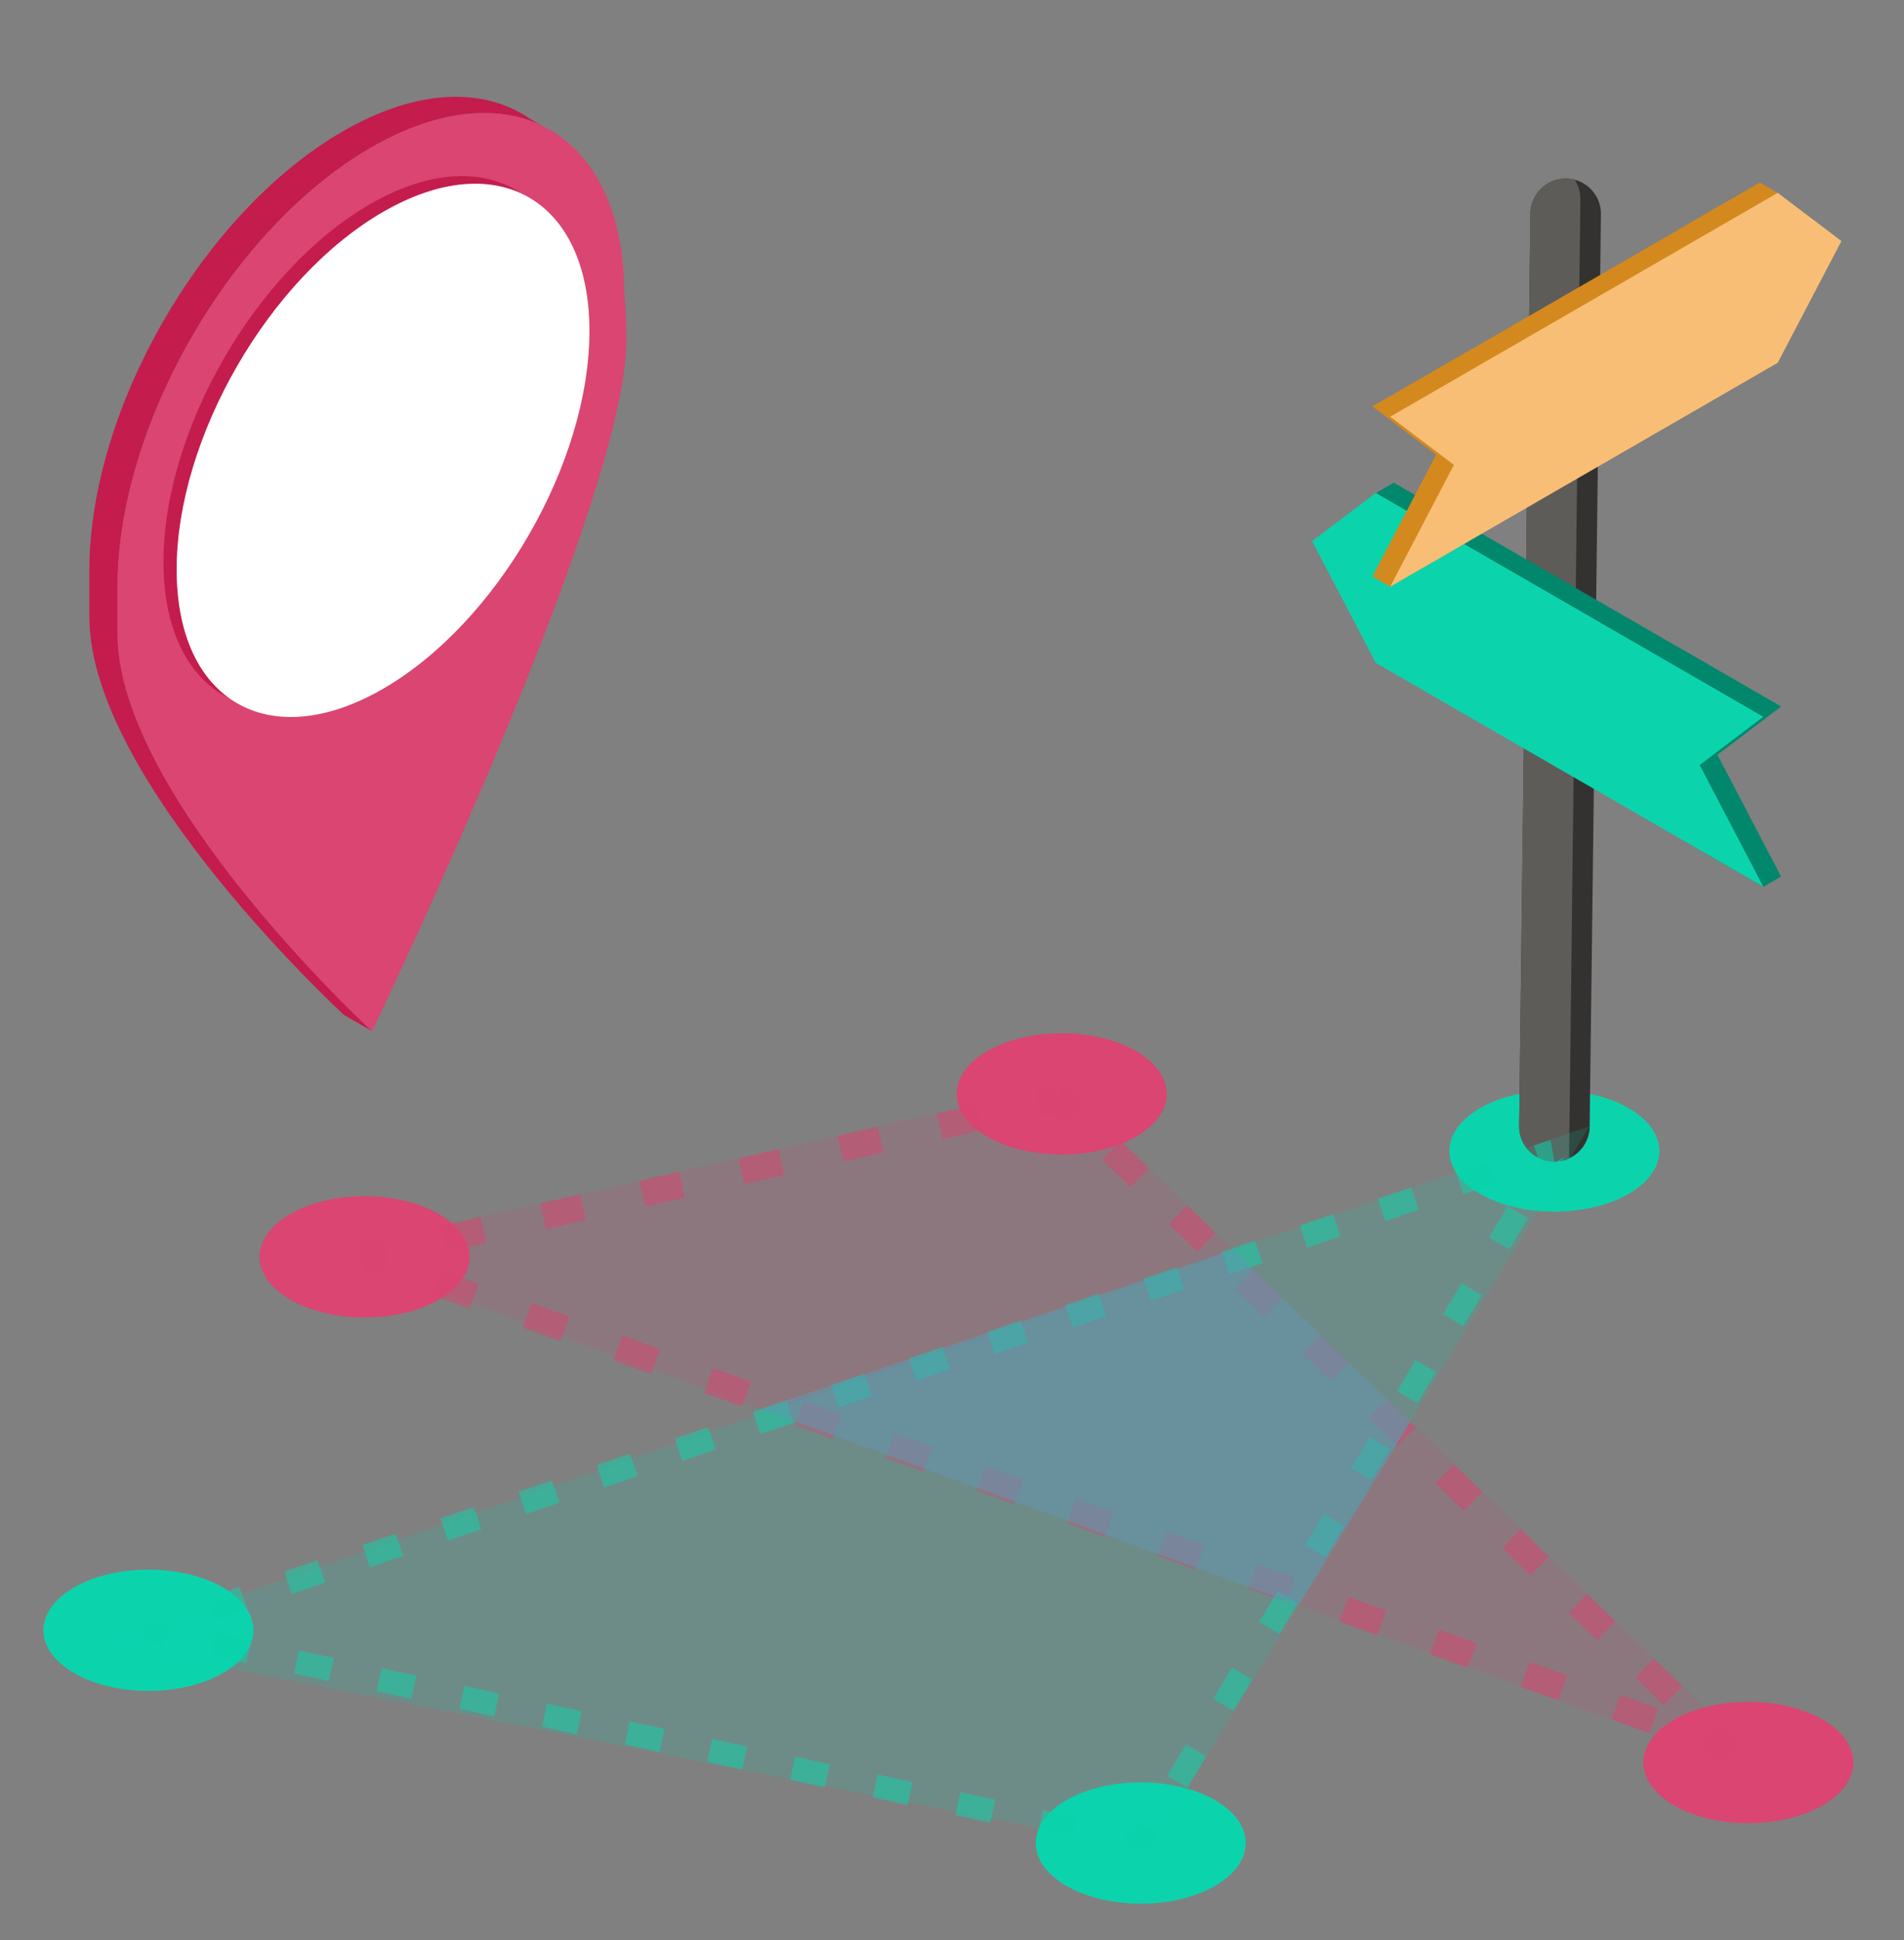
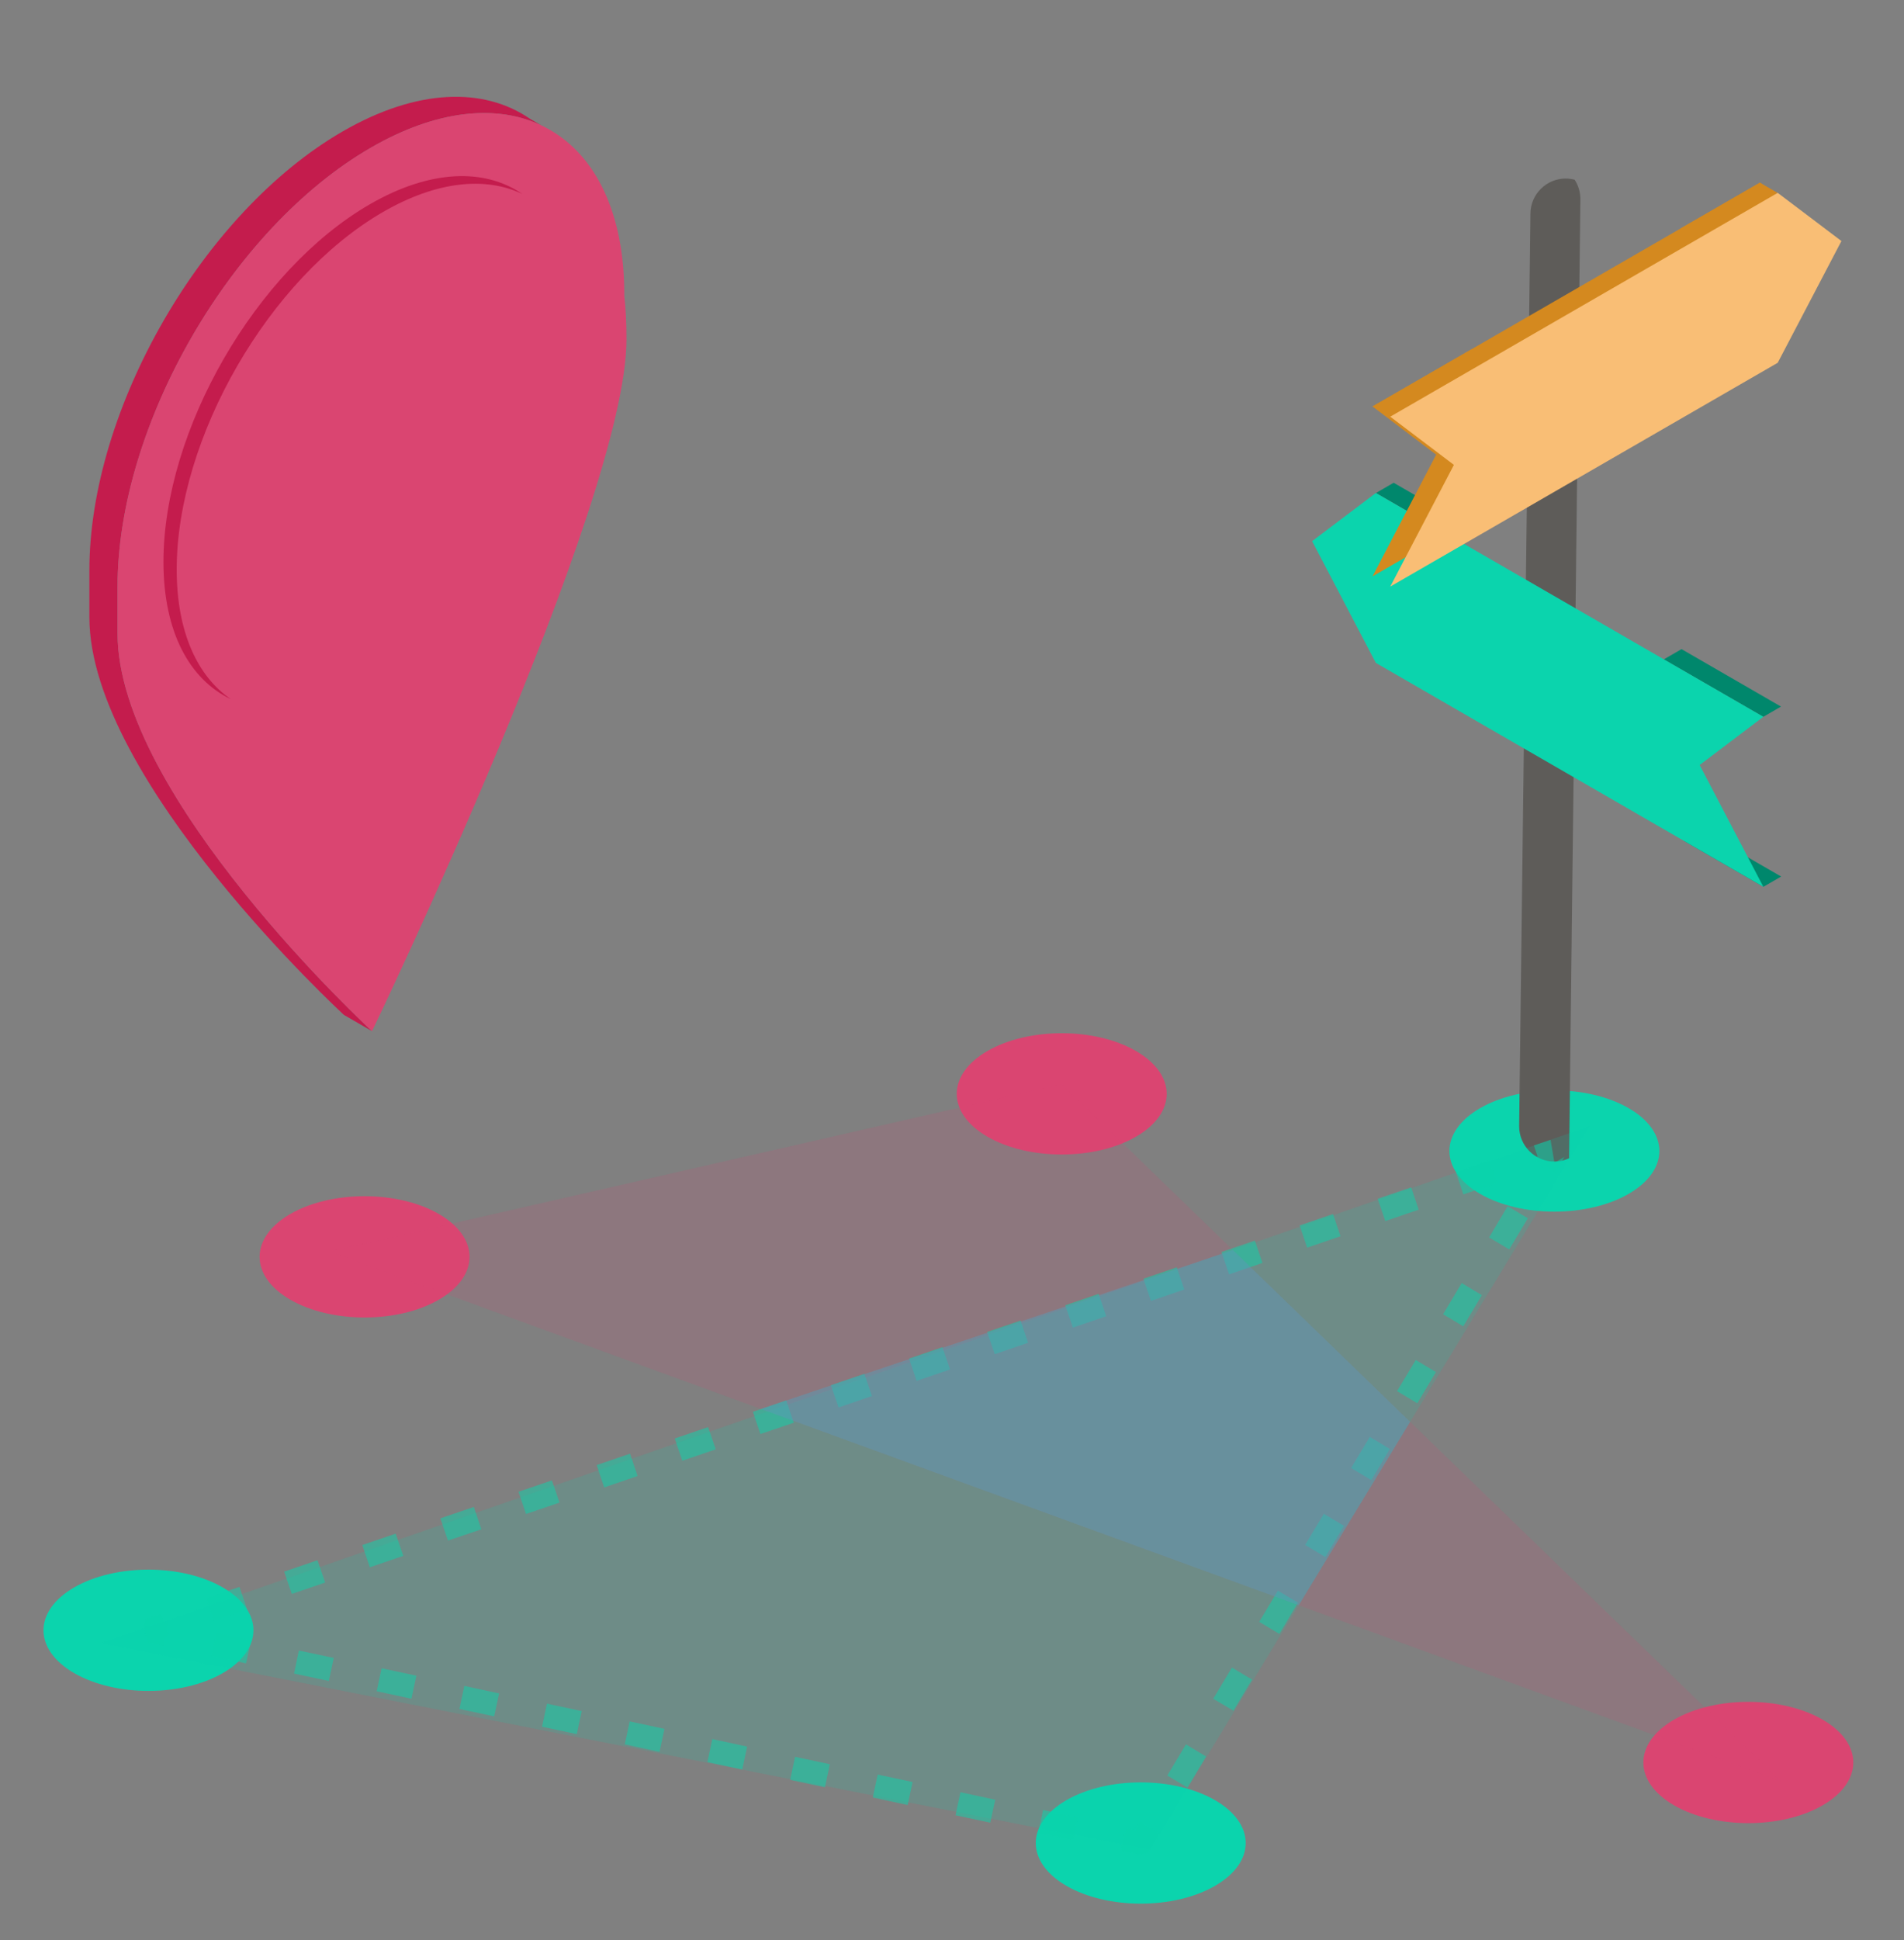
<svg xmlns="http://www.w3.org/2000/svg" width="162" height="165" viewBox="0 0 162 165" fill="none">
  <rect x="0" y="0" width="162" height="165" fill="#808080" stroke="none" />
  <path fill-rule="evenodd" clip-rule="evenodd" d="M31.653 87.689L29.259 86.307C29.259 86.307 7.605 66.388 7.605 52.491L7.605 48.513C7.605 34.773 17.267 18.04 29.163 11.172C35.472 7.529 41.149 7.387 45.091 10.102L46.082 10.673C42.253 8.849 37.154 9.329 31.562 12.558C19.661 19.429 10.004 36.159 10.004 49.898V53.869C10.004 67.766 31.653 87.689 31.653 87.689Z" fill="#C41C4D" />
  <path fill-rule="evenodd" clip-rule="evenodd" d="M10 53.874V49.896C10 36.156 19.662 19.423 31.558 12.555C43.459 5.684 53.116 11.263 53.116 25.003C53.116 25.053 53.116 25.103 53.116 25.153C53.239 26.181 53.303 27.409 53.303 28.872C53.303 42.77 31.654 87.69 31.654 87.69C31.654 87.69 10 67.771 10 53.874Z" fill="#DA4571" />
  <path fill-rule="evenodd" clip-rule="evenodd" d="M19.632 59.452C16.116 57.777 13.908 53.717 13.908 47.789C13.908 36.597 21.779 22.966 31.468 17.372C36.604 14.407 41.22 14.29 44.435 16.494C41.311 14.999 37.153 15.393 32.594 18.025C22.9 23.622 15.034 37.245 15.034 48.437C15.034 53.701 16.774 57.495 19.632 59.452Z" fill="#C41C4D" />
-   <path d="M32.592 58.577C42.29 52.977 50.152 39.36 50.152 28.161C50.152 16.963 42.29 12.424 32.592 18.023C22.893 23.622 15.031 37.24 15.031 48.438C15.031 59.637 22.893 64.176 32.592 58.577Z" fill="white" />
  <path d="M37.335 110.531C40.823 108.517 40.823 105.252 37.335 103.238C33.847 101.224 28.191 101.224 24.703 103.238C21.215 105.251 21.215 108.517 24.703 110.531C28.192 112.544 33.847 112.544 37.335 110.531Z" fill="#DA4571" />
  <path d="M96.65 96.671C100.138 94.657 100.138 91.391 96.65 89.378C93.162 87.364 87.506 87.364 84.018 89.377C80.53 91.391 80.53 94.656 84.018 96.67C87.506 98.684 93.162 98.684 96.65 96.671Z" fill="#DA4571" />
  <path d="M155.071 153.531C158.559 151.517 158.559 148.252 155.071 146.238C151.583 144.225 145.928 144.225 142.44 146.238C138.952 148.252 138.952 151.517 142.44 153.531C145.928 155.545 151.583 155.545 155.071 153.531Z" fill="#DA4571" />
  <path d="M138.569 101.53C142.058 99.516 142.057 96.251 138.569 94.237C135.081 92.223 129.426 92.223 125.938 94.237C122.45 96.251 122.45 99.516 125.938 101.53C129.426 103.543 135.081 103.543 138.569 101.53Z" fill="#0BD4AD" />
-   <path fill-rule="evenodd" clip-rule="evenodd" d="M130.215 18.183C130.215 16.533 131.565 15.183 133.215 15.183C134.875 15.183 136.215 16.533 136.215 18.183L135.255 95.783C135.255 97.433 133.905 98.783 132.255 98.783C130.595 98.783 129.255 97.433 129.255 95.783L130.215 18.183Z" fill="#343230" />
  <path fill-rule="evenodd" clip-rule="evenodd" d="M129.255 95.783L130.215 18.183C130.215 16.533 131.565 15.183 133.215 15.183C133.475 15.183 133.735 15.223 133.975 15.283C134.285 15.753 134.465 16.323 134.465 16.933L133.505 98.503C133.125 98.683 132.695 98.783 132.255 98.783C130.595 98.783 129.255 97.433 129.255 95.783Z" fill="#5E5C59" />
  <path d="M103.374 160.379C106.862 158.366 106.861 155.101 103.373 153.087C99.885 151.073 94.23 151.073 90.742 153.087C87.254 155.1 87.254 158.366 90.742 160.379C94.23 162.393 99.885 162.393 103.374 160.379Z" fill="#0BD4AD" />
  <path d="M18.948 142.288C22.436 140.274 22.436 137.009 18.947 134.995C15.459 132.981 9.804 132.981 6.316 134.995C2.828 137.009 2.828 140.274 6.316 142.288C9.804 144.301 15.459 144.302 18.948 142.288Z" fill="#0BD4AD" />
  <path fill-rule="evenodd" clip-rule="evenodd" d="M28.049 106.434L90.339 92.204L151.549 151.494L28.049 106.434Z" fill="#DA4571" fill-opacity="0.15" />
-   <path fill-rule="evenodd" clip-rule="evenodd" d="M31.02 108.005C31.02 108.005 30.422 106.405 30.796 105.912L30.781 105.777L32.471 105.403L32.665 106.285L33.009 106.405L32.815 106.928L32.964 107.586L32.545 107.676L32.246 108.513L30.646 107.93L31.02 108.005ZM90.094 94.593C90.094 94.593 89.9 91.708 90.886 92.68L92.097 93.846L90.528 95.46L89.75 94.698L88.659 94.952L88.15 92.769L89.84 92.381L90.094 94.593ZM145.31 147.657L145.594 146.909L145.938 147.028L146.387 146.565L147.598 147.731C148.585 148.688 146.821 149.66 146.821 149.66C146.821 149.66 146.566 149.705 146.267 149.526C146.163 149.481 146.028 149.451 145.894 149.391L144.832 149.017L145.056 148.389L144.832 148.165L145.31 147.657ZM38.018 106.45L37.509 104.252L40.903 103.49L41.412 105.672L38.018 106.45ZM46.45 104.521L45.957 102.338L49.351 101.576L49.844 103.759L46.45 104.521ZM54.898 102.607L54.39 100.424L57.784 99.662L58.277 101.845L54.898 102.607ZM63.331 100.693L62.837 98.511L66.231 97.733L66.725 99.931L63.331 100.693ZM71.763 98.78L71.27 96.597L74.664 95.819L75.172 98.017L71.763 98.78ZM80.211 96.866L79.718 94.683L83.112 93.905L83.605 96.103L80.211 96.866ZM93.772 98.615L95.342 97L97.764 99.348L96.194 100.963L93.772 98.615ZM99.454 104.117L101.009 102.503L103.431 104.85L101.876 106.465L99.454 104.117ZM105.12 109.619L106.69 108.02L109.097 110.367L107.543 111.967L105.12 109.619ZM110.802 115.137L112.357 113.522L114.779 115.87L113.209 117.484L110.802 115.137ZM116.469 120.639L118.024 119.024L120.446 121.372L118.891 122.986L116.469 120.639ZM122.135 126.141L123.705 124.527L126.127 126.889L124.558 128.489L122.135 126.141ZM127.817 131.643L129.372 130.044L131.794 132.391L130.224 133.991L127.817 131.643ZM133.484 137.161L135.039 135.546L137.461 137.893L135.906 139.508L133.484 137.161ZM139.15 142.663L140.72 141.048L143.142 143.395L141.572 145.01L139.15 142.663ZM141.079 145.279L140.331 147.387L137.117 146.236L137.865 144.128L141.079 145.279ZM133.364 142.498L132.602 144.621L129.387 143.455L130.149 141.347L133.364 142.498ZM125.649 139.732L124.886 141.84L121.672 140.689L122.434 138.566L125.649 139.732ZM117.919 136.951L117.171 139.059L113.957 137.908L114.704 135.8L117.919 136.951ZM110.204 134.17L109.442 136.278L106.227 135.127L106.989 133.019L110.204 134.17ZM102.489 131.389L101.726 133.512L98.512 132.346L99.274 130.238L102.489 131.389ZM94.759 128.623L94.011 130.731L90.797 129.565L91.544 127.457L94.759 128.623ZM87.044 125.842L86.281 127.95L83.067 126.799L83.829 124.691L87.044 125.842ZM79.329 123.061L78.566 125.169L75.352 124.018L76.114 121.91L79.329 123.061ZM71.599 120.28L70.851 122.403L67.637 121.237L68.384 119.129L71.599 120.28ZM63.884 117.514L63.121 119.622L59.922 118.471L60.669 116.348L63.884 117.514ZM56.169 114.733L55.406 116.841L52.192 115.69L52.954 113.582L56.169 114.733ZM48.439 111.952L47.691 114.06L44.477 112.909L45.239 110.801L48.439 111.952ZM40.724 109.186L39.961 111.294L36.762 110.128L37.509 108.02L40.724 109.186Z" fill="#DA4571" fill-opacity="0.5" />
-   <path fill-rule="evenodd" clip-rule="evenodd" d="M151.539 60.087L118.571 41.054L113.15 45.151L118.571 55.504L151.539 74.538L146.122 64.187L151.539 60.087Z" fill="#00876C" />
  <path d="M118.578 41.055L125.334 44.956L123.825 45.827L117.069 41.926L118.578 41.055Z" fill="#00876C" />
  <path d="M144.791 70.642L151.548 74.543L150.039 75.414L143.282 71.513L144.791 70.642Z" fill="#00876C" />
  <path d="M143.072 55.203L151.535 60.09L150.026 60.961L141.562 56.075L143.072 55.203Z" fill="#00876C" />
  <path fill-rule="evenodd" clip-rule="evenodd" d="M150.03 60.958L117.062 41.924L111.641 46.021L117.062 56.374L150.03 75.408L144.613 65.057L150.03 60.958Z" fill="#0BD4AD" />
  <path fill-rule="evenodd" clip-rule="evenodd" d="M116.778 34.565L149.746 15.531L155.167 19.628L149.746 29.982L116.778 49.016L122.195 38.665L116.778 34.565Z" fill="#D4891F" />
  <path d="M149.739 15.533L142.983 19.434L144.492 20.305L151.248 16.404L149.739 15.533Z" fill="#D4891F" />
-   <path d="M123.526 45.12L116.769 49.021L118.278 49.892L125.035 45.991L123.526 45.12Z" fill="#D4891F" />
  <path d="M125.245 29.681L116.781 34.568L118.291 35.439L126.754 30.553L125.245 29.681Z" fill="#D4891F" />
  <path fill-rule="evenodd" clip-rule="evenodd" d="M118.287 35.435L151.255 16.401L156.676 20.498L151.255 30.852L118.287 49.886L123.704 39.535L118.287 35.435Z" fill="#F9BE75" />
  <path fill-rule="evenodd" clip-rule="evenodd" d="M8.559 139.734L135.25 95.774L97.849 157.334L8.559 139.734Z" fill="#0BD4AD" fill-opacity="0.15" />
  <path fill-rule="evenodd" clip-rule="evenodd" d="M12.327 137.773L12.317 137.703L13.727 137.213L13.967 137.913L14.327 137.983L14.197 138.573L14.377 139.113L14.057 139.213L13.907 139.943L12.427 139.623L12.637 139.643C12.637 139.643 11.947 138.203 12.327 137.773ZM132.257 98.883L133.107 98.393L132.317 99.713L131.467 99.203L131.157 99.313L131.037 98.943L130.607 98.693L130.817 98.323L130.507 97.413L131.927 96.933L132.257 98.883ZM96.567 155.593L96.997 154.883L98.707 155.913L97.917 157.233C97.577 157.803 97.057 157.723 97.057 157.723C97.057 157.723 96.807 157.693 96.347 157.593L95.367 157.383L95.787 155.433L96.567 155.593ZM18.177 137.813L17.537 135.923L20.377 134.953L21.017 136.843L18.177 137.813ZM24.827 135.553L24.177 133.653L27.017 132.683L27.667 134.583L24.827 135.553ZM31.467 133.283L30.827 131.393L33.667 130.423L34.317 132.313L31.467 133.283ZM38.117 131.013L37.467 129.123L40.317 128.153L40.957 130.053L38.117 131.013ZM44.757 128.753L44.117 126.863L46.957 125.893L47.607 127.783L44.757 128.753ZM51.407 126.493L50.767 124.593L53.607 123.623L54.247 125.523L51.407 126.493ZM58.057 124.223L57.407 122.333L60.247 121.363L60.897 123.253L58.057 124.223ZM64.697 121.953L64.057 120.063L66.897 119.093L67.537 120.993L64.697 121.953ZM71.347 119.693L70.697 117.803L73.547 116.833L74.187 118.723L71.347 119.693ZM77.987 117.433L77.347 115.533L80.187 114.563L80.837 116.463L77.987 117.433ZM84.637 115.163L83.987 113.273L86.837 112.303L87.477 114.193L84.637 115.163ZM91.287 112.903L90.637 111.003L93.477 110.033L94.127 111.933L91.287 112.903ZM97.927 110.633L97.287 108.743L100.127 107.773L100.767 109.663L97.927 110.633ZM104.577 108.373L103.927 106.473L106.767 105.503L107.417 107.403L104.577 108.373ZM111.217 106.103L110.577 104.213L113.417 103.243L114.057 105.133L111.217 106.103ZM117.867 103.843L117.217 101.943L120.067 100.973L120.707 102.873L117.867 103.843ZM124.507 101.573L123.867 99.683L126.707 98.713L127.357 100.603L124.507 101.573ZM128.277 102.573L129.997 103.603L128.407 106.253L126.697 105.233L128.277 102.573ZM124.367 109.113L126.087 110.143L124.497 112.793L122.787 111.763L124.367 109.113ZM120.457 115.653L122.177 116.683L120.587 119.333L118.867 118.303L120.457 115.653ZM116.547 122.193L118.257 123.223L116.677 125.873L114.957 124.843L116.547 122.193ZM112.637 128.733L114.357 129.763L112.767 132.413L111.047 131.383L112.637 128.733ZM108.727 135.273L110.437 136.293L108.857 138.953L107.137 137.923L108.727 135.273ZM104.817 141.813L106.527 142.833L104.947 145.483L103.227 144.463L104.817 141.813ZM100.907 148.343L102.617 149.373L101.037 152.023L99.317 150.993L100.907 148.343ZM91.707 154.553L91.297 156.513L88.337 155.883L88.747 153.923L91.707 154.553ZM84.677 153.053L84.257 155.003L81.297 154.373L81.717 152.413L84.677 153.053ZM77.647 151.543L77.227 153.503L74.257 152.863L74.677 150.913L77.647 151.543ZM70.607 150.033L70.187 151.993L67.227 151.363L67.647 149.403L70.607 150.033ZM63.567 148.533L63.157 150.483L60.187 149.853L60.607 147.893L63.567 148.533ZM56.537 147.023L56.117 148.983L53.157 148.343L53.577 146.393L56.537 147.023ZM49.497 145.513L49.077 147.473L46.117 146.843L46.537 144.883L49.497 145.513ZM42.467 144.013L42.047 145.963L39.087 145.333L39.507 143.373L42.467 144.013ZM35.427 142.503L35.007 144.463L32.047 143.823L32.467 141.873L35.427 142.503ZM28.397 140.993L27.977 142.953L25.017 142.323L25.427 140.363L28.397 140.993ZM21.357 139.493L20.937 141.453L17.977 140.813L18.397 138.863L21.357 139.493Z" fill="#0BD4AD" fill-opacity="0.5" />
  <path fill-rule="evenodd" clip-rule="evenodd" d="M64.749 119.824L104.9 106.304L119.98 120.914L110.5 136.514L64.749 119.824Z" fill="#599DB7" fill-opacity="0.5" />
</svg>